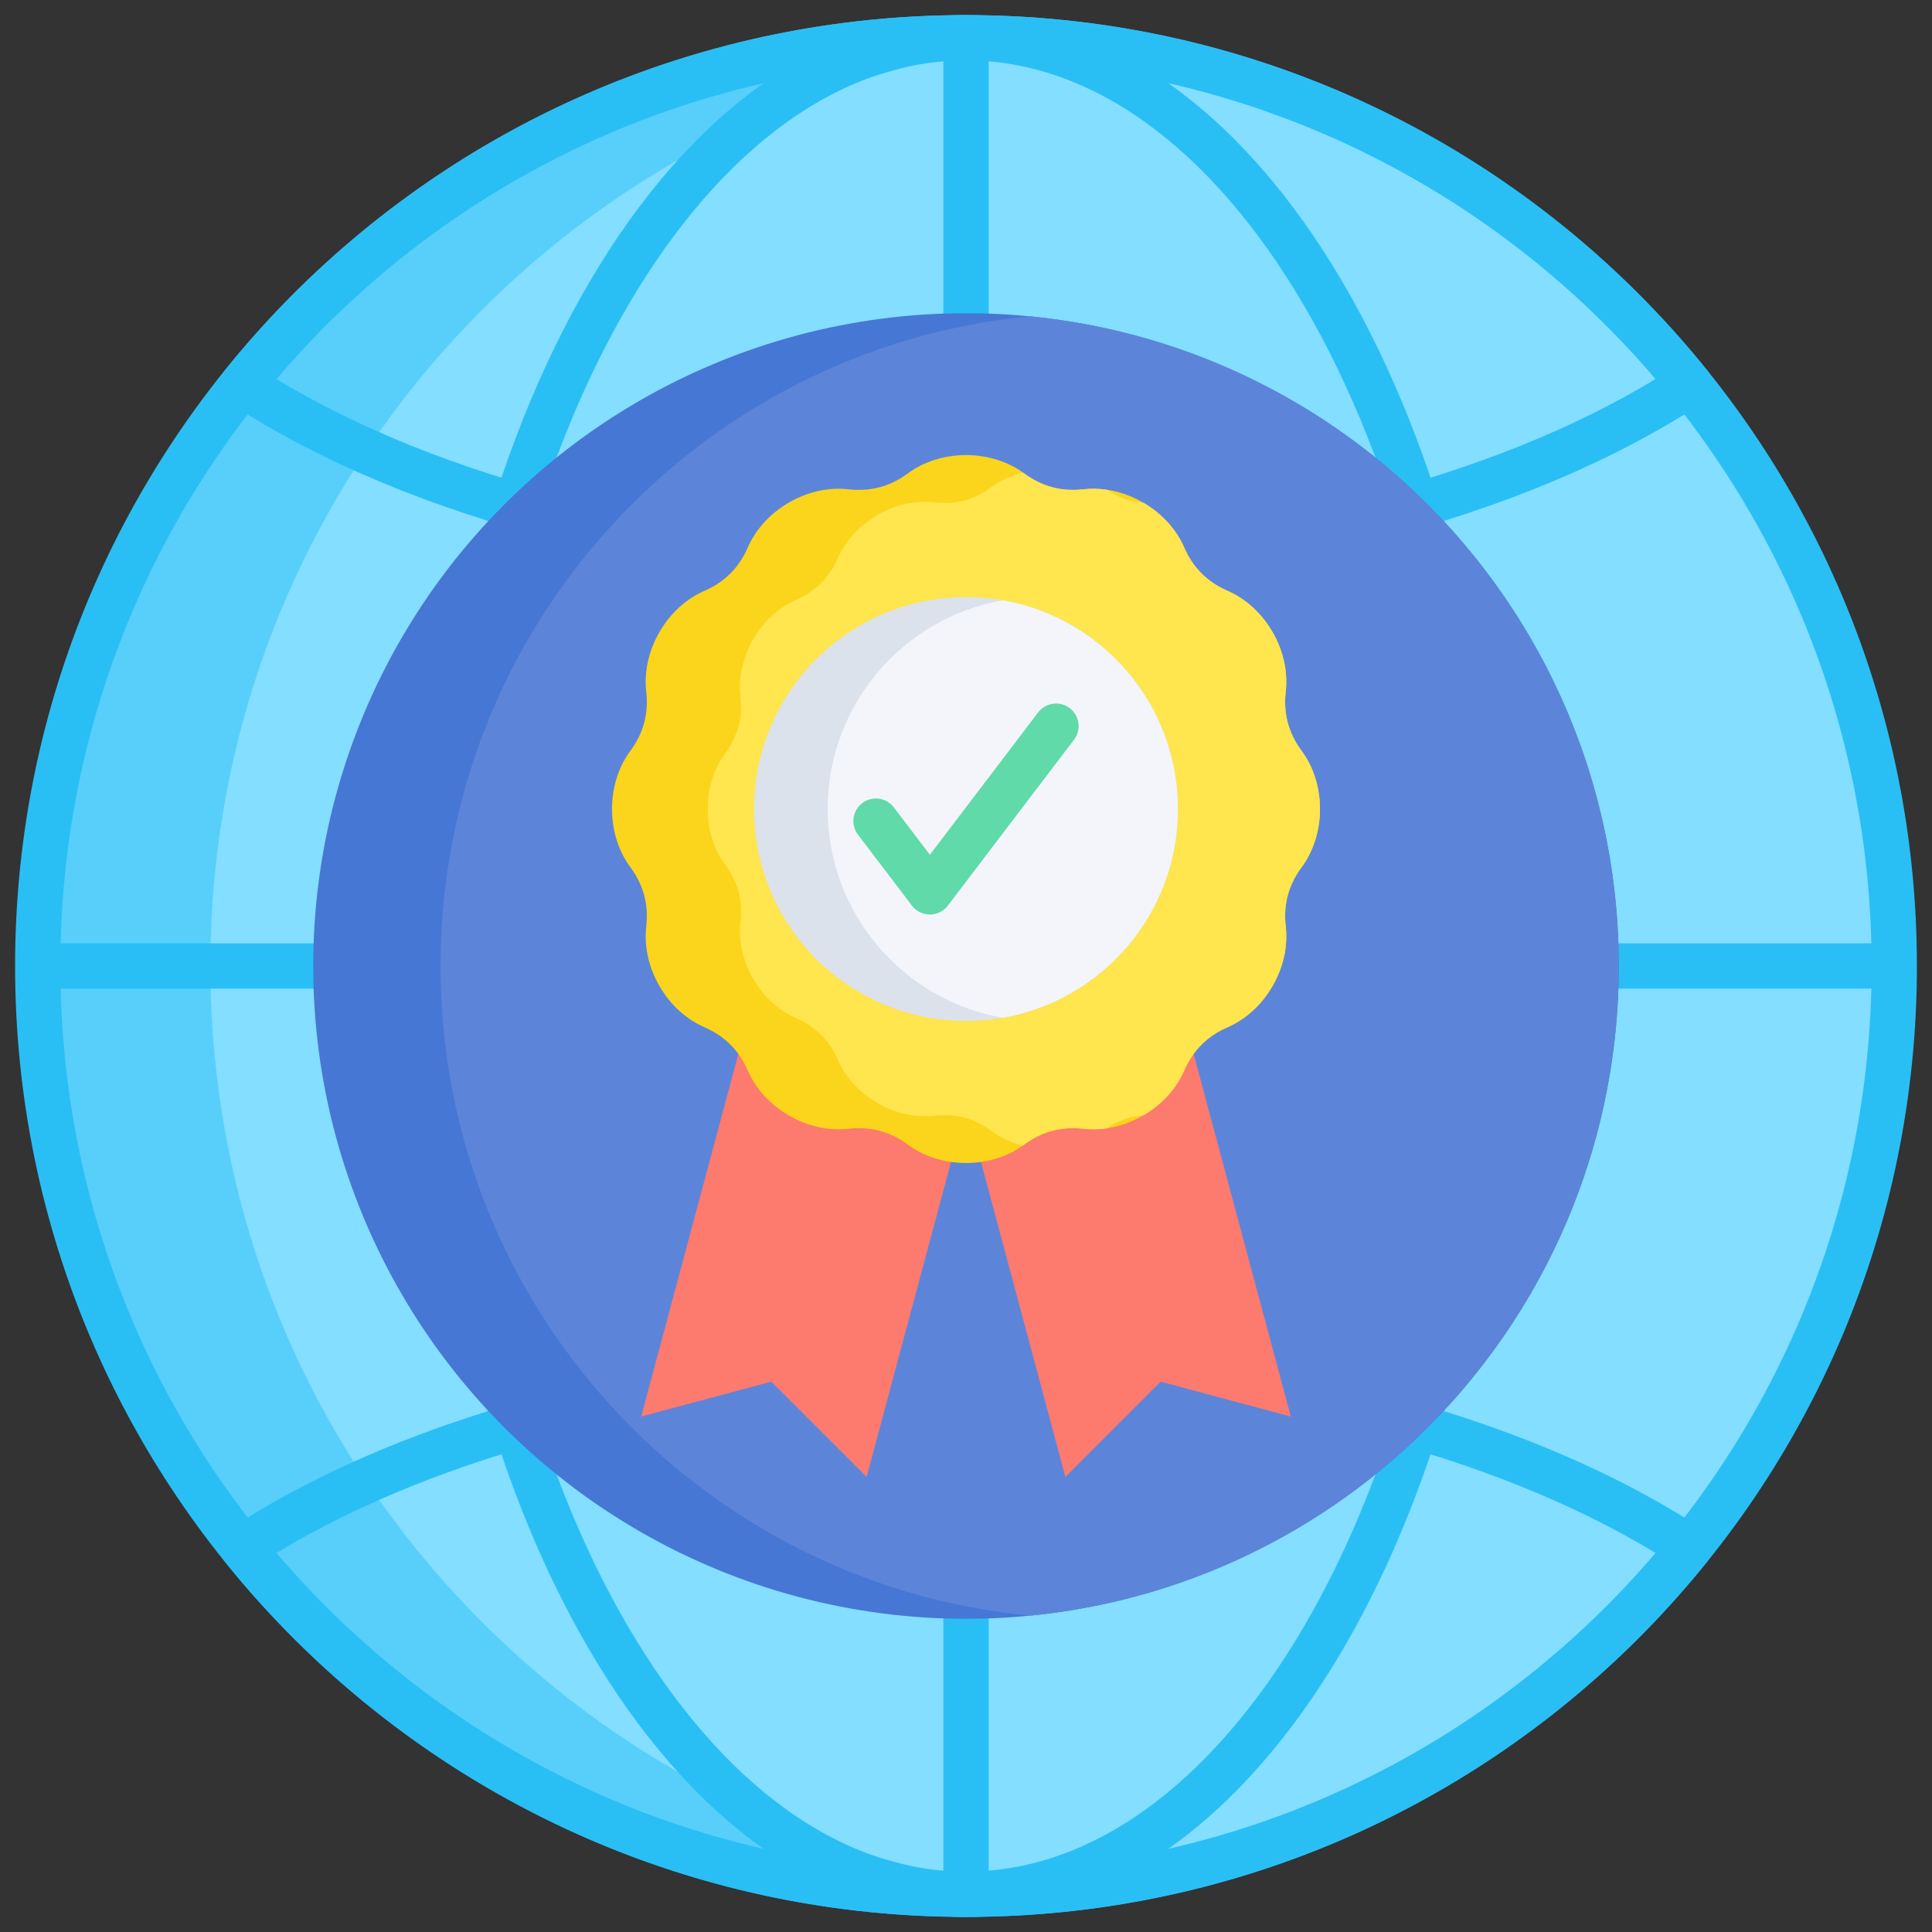
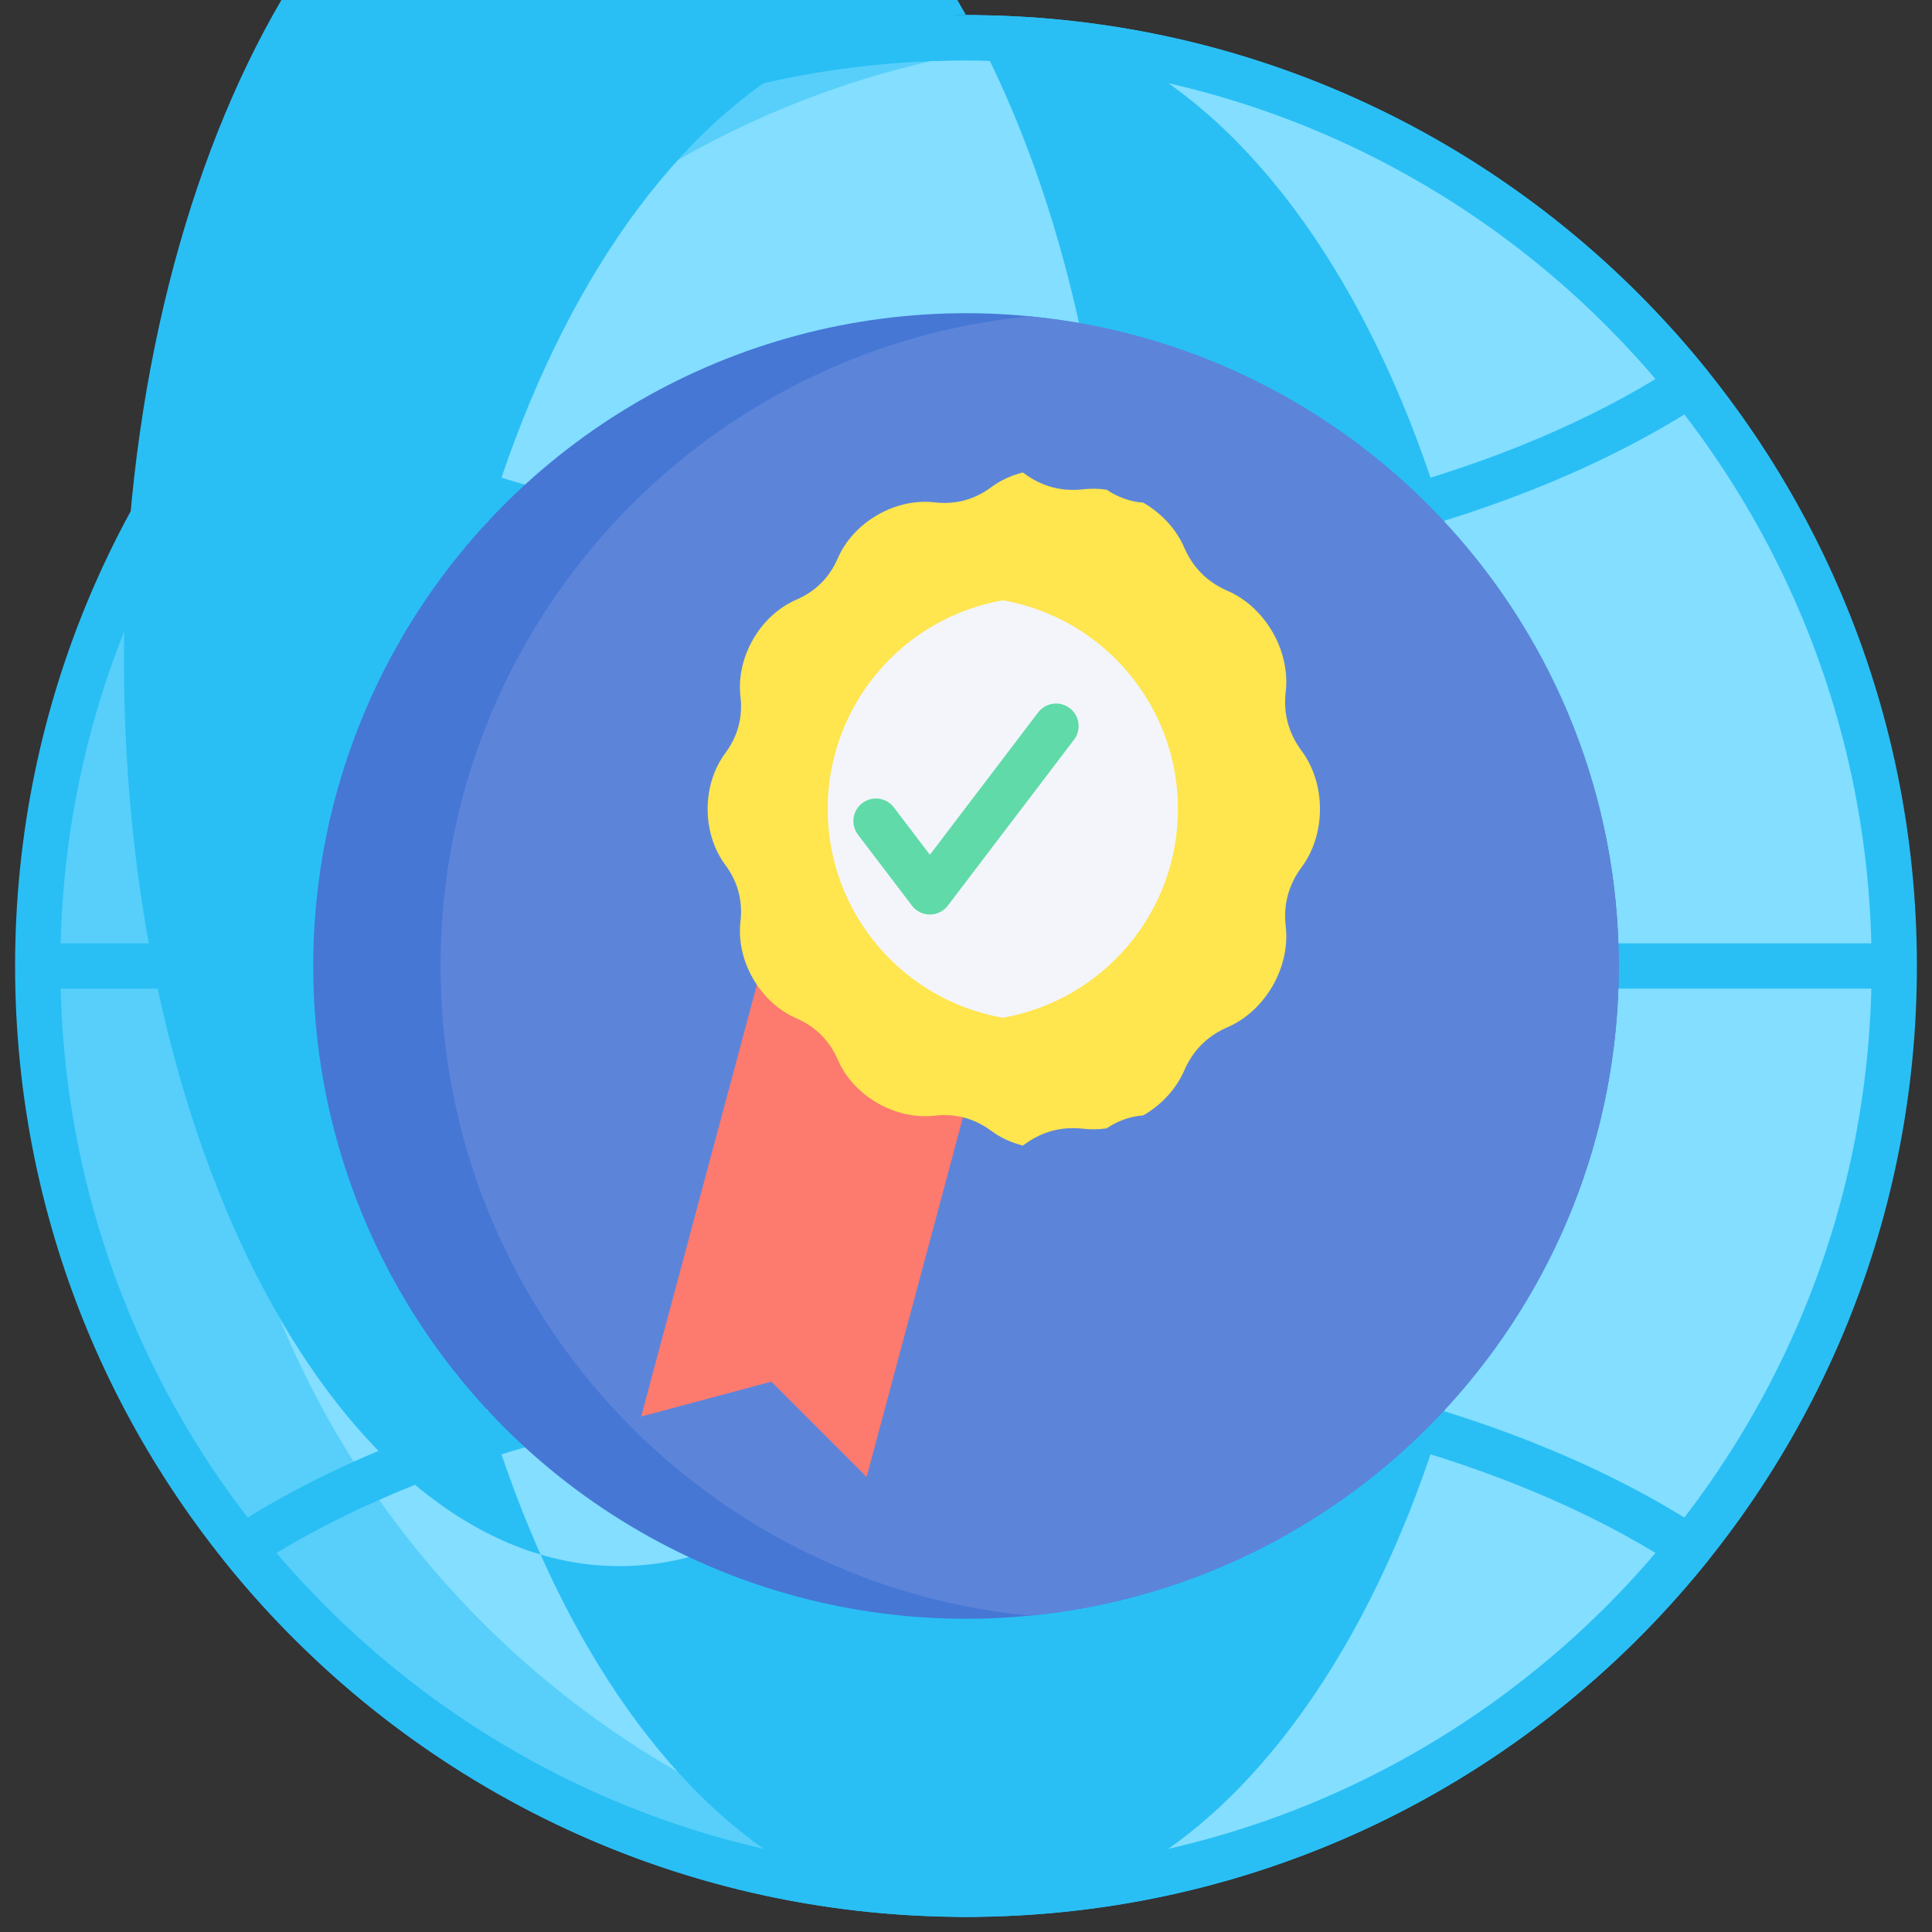
<svg xmlns="http://www.w3.org/2000/svg" id="Layer_1" viewBox="0 0 512 512" data-name="Layer 1">
  <rect x="0" y="0" width="512" height="512" fill="#333333" stroke="none" />
  <circle cx="256.001" cy="256" fill="#57cffa" r="246" transform="matrix(.707 -.707 .707 .707 -106.039 256)" />
  <path d="m278.875 11.068c125.135 11.541 223.125 116.785 223.125 244.932s-97.99 233.391-223.125 244.932c-125.135-11.541-223.125-116.785-223.125-244.932s97.99-233.391 223.125-244.932z" fill="#83deff" fill-rule="evenodd" />
  <g fill="#29bff5">
    <path d="m256 4c69.587 0 132.587 28.207 178.19 73.81s73.81 108.604 73.81 178.19-28.207 132.587-73.81 178.19-108.603 73.81-178.19 73.81-132.587-28.207-178.19-73.81-73.81-108.603-73.81-178.19 28.207-132.587 73.81-178.19c45.603-45.604 108.603-73.81 178.19-73.81zm169.706 82.294c-43.431-43.431-103.431-70.294-169.706-70.294s-126.275 26.863-169.706 70.294-70.294 103.431-70.294 169.706 26.863 126.275 70.294 169.706 103.431 70.294 169.706 70.294 126.275-26.863 169.706-70.294 70.294-103.432 70.294-169.706-26.863-126.275-70.294-169.706z" fill-rule="evenodd" />
    <path d="m452.156 414.158c-23.489 29.096-53.334 52.868-87.433 69.209-32.949 15.789-69.823 24.634-108.724 24.634s-75.775-8.844-108.724-24.634c-34.209-16.393-64.136-40.266-87.66-69.49-2.071-2.576-1.662-6.343.914-8.414.154-.124.312-.238.474-.344l-.005-.007c23.522-15.376 53.362-27.916 87.403-36.5 32.61-8.223 69.103-12.83 107.598-12.83s74.988 4.606 107.598 12.83c34.041 8.584 63.881 21.123 87.403 36.5 2.77 1.812 3.546 5.527 1.735 8.297-.176.269-.37.519-.579.75zm-92.589 58.427c30.513-14.622 57.465-35.518 79.19-61.019-21.499-13.04-48.041-23.759-78.066-31.33-31.657-7.983-67.159-12.454-104.692-12.454s-73.035 4.472-104.692 12.454c-30.025 7.571-56.568 18.29-78.066 31.33 21.726 25.501 48.677 46.397 79.19 61.019 31.318 15.008 66.44 23.415 103.567 23.415s72.249-8.407 103.568-23.415z" fill-rule="evenodd" />
    <path d="m256 4c38.901 0 75.775 8.844 108.724 24.634 34.209 16.393 64.136 40.266 87.66 69.49 2.071 2.576 1.662 6.343-.914 8.414-.154.124-.312.238-.474.344l.005.007c-23.521 15.376-53.361 27.916-87.402 36.5-32.611 8.223-69.103 12.829-107.599 12.829s-74.988-4.606-107.599-12.829c-34.04-8.584-63.88-21.123-87.402-36.5-2.77-1.812-3.546-5.527-1.734-8.297.176-.269.37-.519.579-.749 23.489-29.096 53.333-52.869 87.432-69.209 32.949-15.79 69.823-24.634 108.724-24.634zm103.568 35.415c-31.319-15.008-66.44-23.415-103.568-23.415s-72.249 8.407-103.567 23.415c-30.513 14.622-57.464 35.518-79.19 61.019 21.498 13.04 48.04 23.759 78.065 31.33 31.657 7.982 67.159 12.454 104.693 12.454s73.036-4.472 104.693-12.454c30.024-7.571 56.567-18.29 78.065-31.33-21.726-25.501-48.677-46.397-79.19-61.019z" fill-rule="evenodd" />
-     <path d="m256 4c40.246 0 76.396 28.717 102.308 75.146 25.323 45.373 40.986 107.91 40.986 176.855s-15.663 131.481-40.986 176.855c-25.912 46.428-62.062 75.146-102.308 75.146s-76.396-28.717-102.308-75.146c-25.323-45.374-40.986-107.91-40.986-176.855s15.663-131.481 40.986-176.855c25.912-46.429 62.062-75.146 102.308-75.146zm91.855 80.958c-23.778-42.605-56.276-68.958-91.855-68.958s-68.076 26.353-91.855 68.958c-24.367 43.661-39.439 104.124-39.439 171.042s15.072 127.381 39.439 171.042c23.779 42.605 56.276 68.958 91.855 68.958s68.077-26.353 91.855-68.958c24.367-43.661 39.439-104.124 39.439-171.042s-15.072-127.382-39.439-171.042z" fill-rule="evenodd" />
-     <path d="m250 10h12v492h-12z" />
+     <path d="m256 4c40.246 0 76.396 28.717 102.308 75.146 25.323 45.373 40.986 107.91 40.986 176.855s-15.663 131.481-40.986 176.855c-25.912 46.428-62.062 75.146-102.308 75.146s-76.396-28.717-102.308-75.146c-25.323-45.374-40.986-107.91-40.986-176.855s15.663-131.481 40.986-176.855c25.912-46.429 62.062-75.146 102.308-75.146zc-23.778-42.605-56.276-68.958-91.855-68.958s-68.076 26.353-91.855 68.958c-24.367 43.661-39.439 104.124-39.439 171.042s15.072 127.381 39.439 171.042c23.779 42.605 56.276 68.958 91.855 68.958s68.077-26.353 91.855-68.958c24.367-43.661 39.439-104.124 39.439-171.042s-15.072-127.382-39.439-171.042z" fill-rule="evenodd" />
    <path d="m10 250h492v12h-492z" />
  </g>
  <circle cx="256.001" cy="256" fill="#4677d5" r="172.996" />
  <path d="m272.875 83.825c87.623 8.484 156.121 82.326 156.121 172.175s-68.498 163.691-156.121 172.175c-87.622-8.484-156.121-82.326-156.121-172.175s68.498-163.691 156.121-172.175z" fill="#5c85da" fill-rule="evenodd" />
-   <path d="m282.336 391.404-45.761-170.785 59.743-16.007 45.761 170.784-34.492-9.242z" fill="#fd7a6e" fill-rule="evenodd" />
  <path d="m229.664 391.404 45.761-170.785-59.742-16.007-45.762 170.784 34.492-9.242z" fill="#fd7a6e" fill-rule="evenodd" />
-   <path d="m240.579 125.463c4.08-3.024 9.488-4.866 15.421-4.866s11.341 1.842 15.421 4.866c4.686 3.474 9.898 4.87 15.693 4.205 5.046-.579 10.651.53 15.789 3.496s8.901 7.265 10.921 11.925c2.321 5.351 6.137 9.167 11.489 11.488 4.66 2.021 8.959 5.784 11.925 10.922s4.075 10.742 3.496 15.788c-.665 5.795.731 11.007 4.205 15.693 3.025 4.08 4.867 9.489 4.867 15.422s-1.842 11.341-4.866 15.42c-3.474 4.686-4.871 9.898-4.205 15.694.579 5.046-.53 10.651-3.496 15.789s-7.265 8.9-11.925 10.921c-5.351 2.321-9.167 6.137-11.488 11.488-2.021 4.66-5.784 8.959-10.922 11.926-5.138 2.966-10.742 4.075-15.788 3.496-5.796-.665-11.007.731-15.694 4.205-4.08 3.025-9.489 4.866-15.422 4.866s-11.341-1.842-15.421-4.866c-4.686-3.474-9.898-4.87-15.694-4.205-5.046.579-10.65-.529-15.789-3.496-5.138-2.966-8.9-7.265-10.921-11.924-2.322-5.352-6.137-9.167-11.489-11.489-4.659-2.021-8.959-5.784-11.926-10.922-2.966-5.138-4.075-10.742-3.496-15.788.665-5.795-.731-11.007-4.205-15.693-3.024-4.08-4.867-9.489-4.867-15.422s1.842-11.34 4.866-15.42c3.474-4.686 4.87-9.898 4.205-15.693-.579-5.046.53-10.651 3.496-15.789s7.266-8.901 11.925-10.922c5.351-2.321 9.167-6.136 11.488-11.488 2.021-4.659 5.784-8.959 10.922-11.926 5.138-2.966 10.743-4.075 15.789-3.496 5.795.665 11.007-.731 15.693-4.205z" fill="#fad51b" fill-rule="evenodd" />
  <path d="m271.076 125.213c.116.082.23.166.344.25 4.686 3.474 9.898 4.87 15.693 4.205 1.981-.227 4.047-.194 6.138.108 3.022 2.019 6.266 3.165 9.748 3.444 5.088 2.964 8.816 7.238 10.824 11.868 2.321 5.351 6.137 9.167 11.489 11.488 4.66 2.021 8.959 5.784 11.925 10.922s4.075 10.742 3.496 15.788c-.665 5.795.731 11.007 4.205 15.693 3.025 4.08 4.867 9.489 4.867 15.422s-1.842 11.341-4.866 15.42c-3.474 4.686-4.871 9.898-4.205 15.694.579 5.046-.53 10.651-3.496 15.789s-7.265 8.9-11.925 10.921c-5.351 2.321-9.167 6.137-11.488 11.488-2.008 4.63-5.736 8.904-10.824 11.868-3.483.279-6.726 1.426-9.748 3.445-2.091.303-4.157.336-6.138.108-5.796-.665-11.007.731-15.694 4.205-.114.084-.229.167-.344.25-3.143-.783-5.989-2.126-8.365-3.888-4.495-3.332-9.493-4.671-15.052-4.033-4.839.556-10.215-.508-15.143-3.353s-8.536-6.968-10.475-11.437c-2.227-5.133-5.886-8.792-11.019-11.019-4.469-1.938-8.593-5.547-11.438-10.475s-3.908-10.303-3.353-15.142c.638-5.558-.701-10.557-4.033-15.051-2.901-3.913-4.668-9.101-4.668-14.791s1.766-10.877 4.667-14.79c3.332-4.495 4.671-9.494 4.033-15.051-.555-4.84.508-10.215 3.353-15.143s6.968-8.537 11.437-10.475c5.133-2.226 8.792-5.885 11.019-11.018 1.938-4.469 5.547-8.593 10.475-11.438s10.303-3.908 15.143-3.353c5.558.638 10.557-.701 15.051-4.033 2.376-1.761 5.221-3.104 8.364-3.888z" fill="#ffe54e" fill-rule="evenodd" />
-   <circle cx="256" cy="214.402" fill="#dbe2ec" r="56.16" />
  <path d="m265.754 159.088c26.366 4.618 46.406 27.625 46.406 55.314s-20.039 50.697-46.406 55.314c-26.367-4.617-46.406-27.625-46.406-55.314s20.04-50.696 46.406-55.314z" fill="#f3f5fb" fill-rule="evenodd" />
  <path d="m227.371 221.193c-1.993-2.627-1.479-6.374 1.148-8.367s6.374-1.479 8.367 1.148l9.543 12.548 28.684-37.715c1.993-2.627 5.74-3.142 8.367-1.148 2.627 1.993 3.142 5.74 1.148 8.367l-33.377 43.885c-.334.457-.739.874-1.213 1.234-2.628 1.993-6.374 1.479-8.367-1.148l-14.301-18.803z" fill="#60daa8" fill-rule="evenodd" />
</svg>